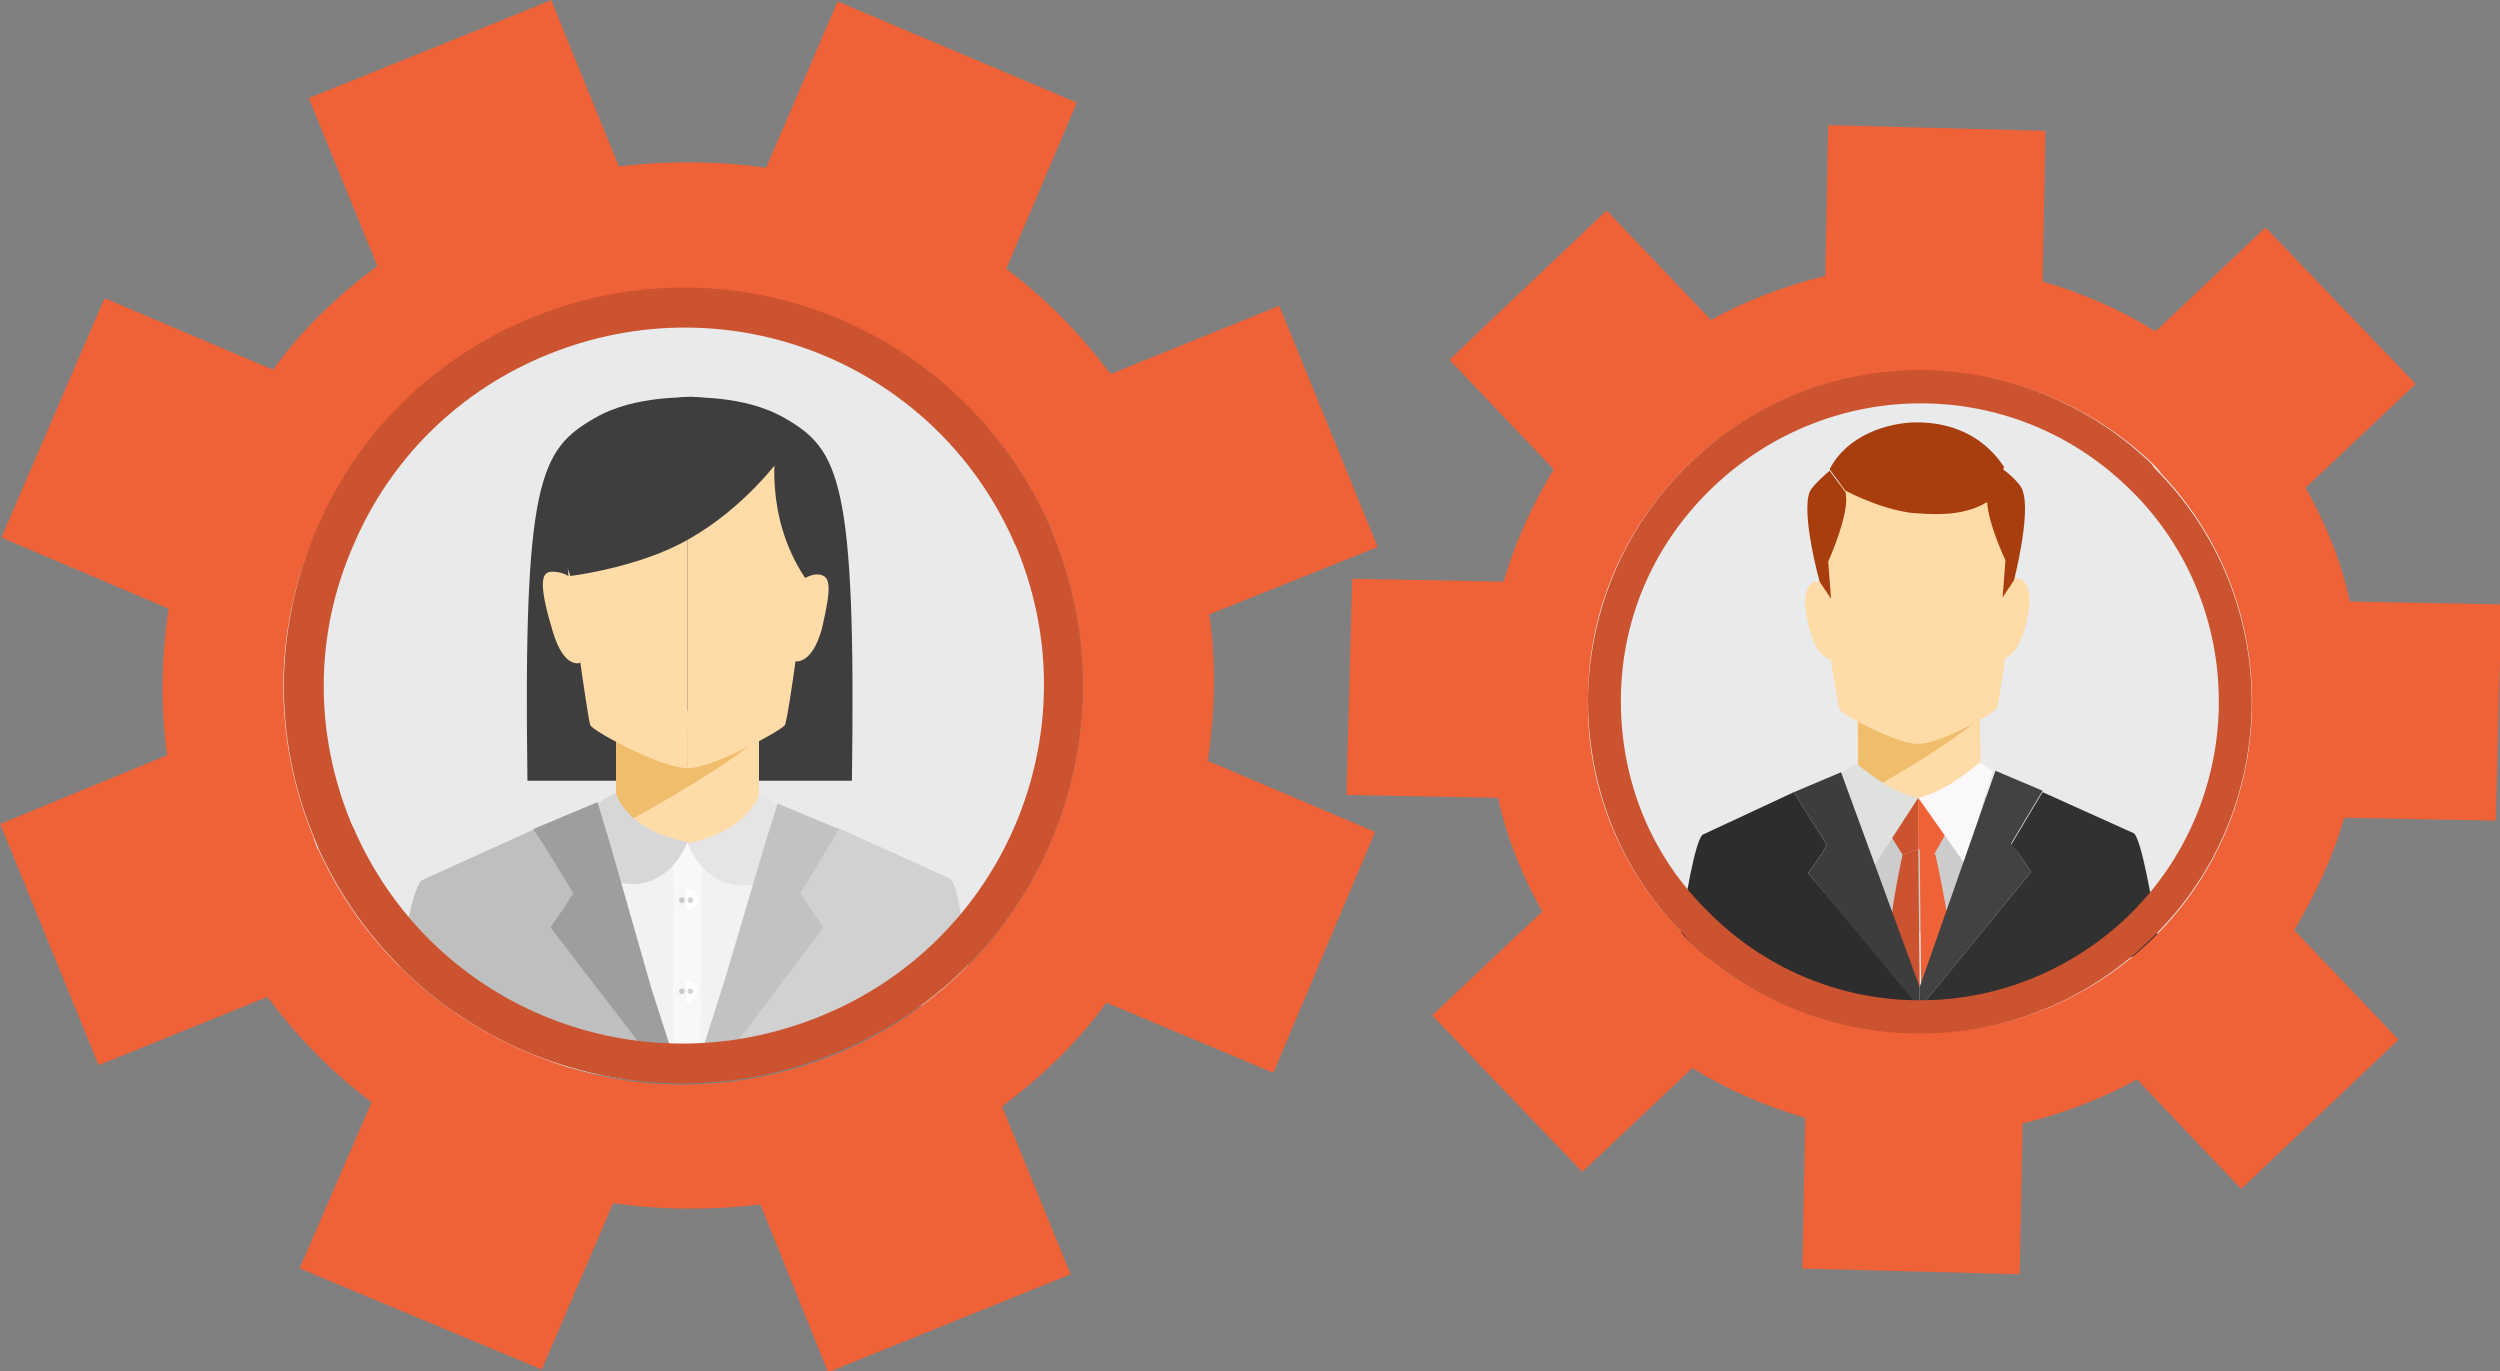
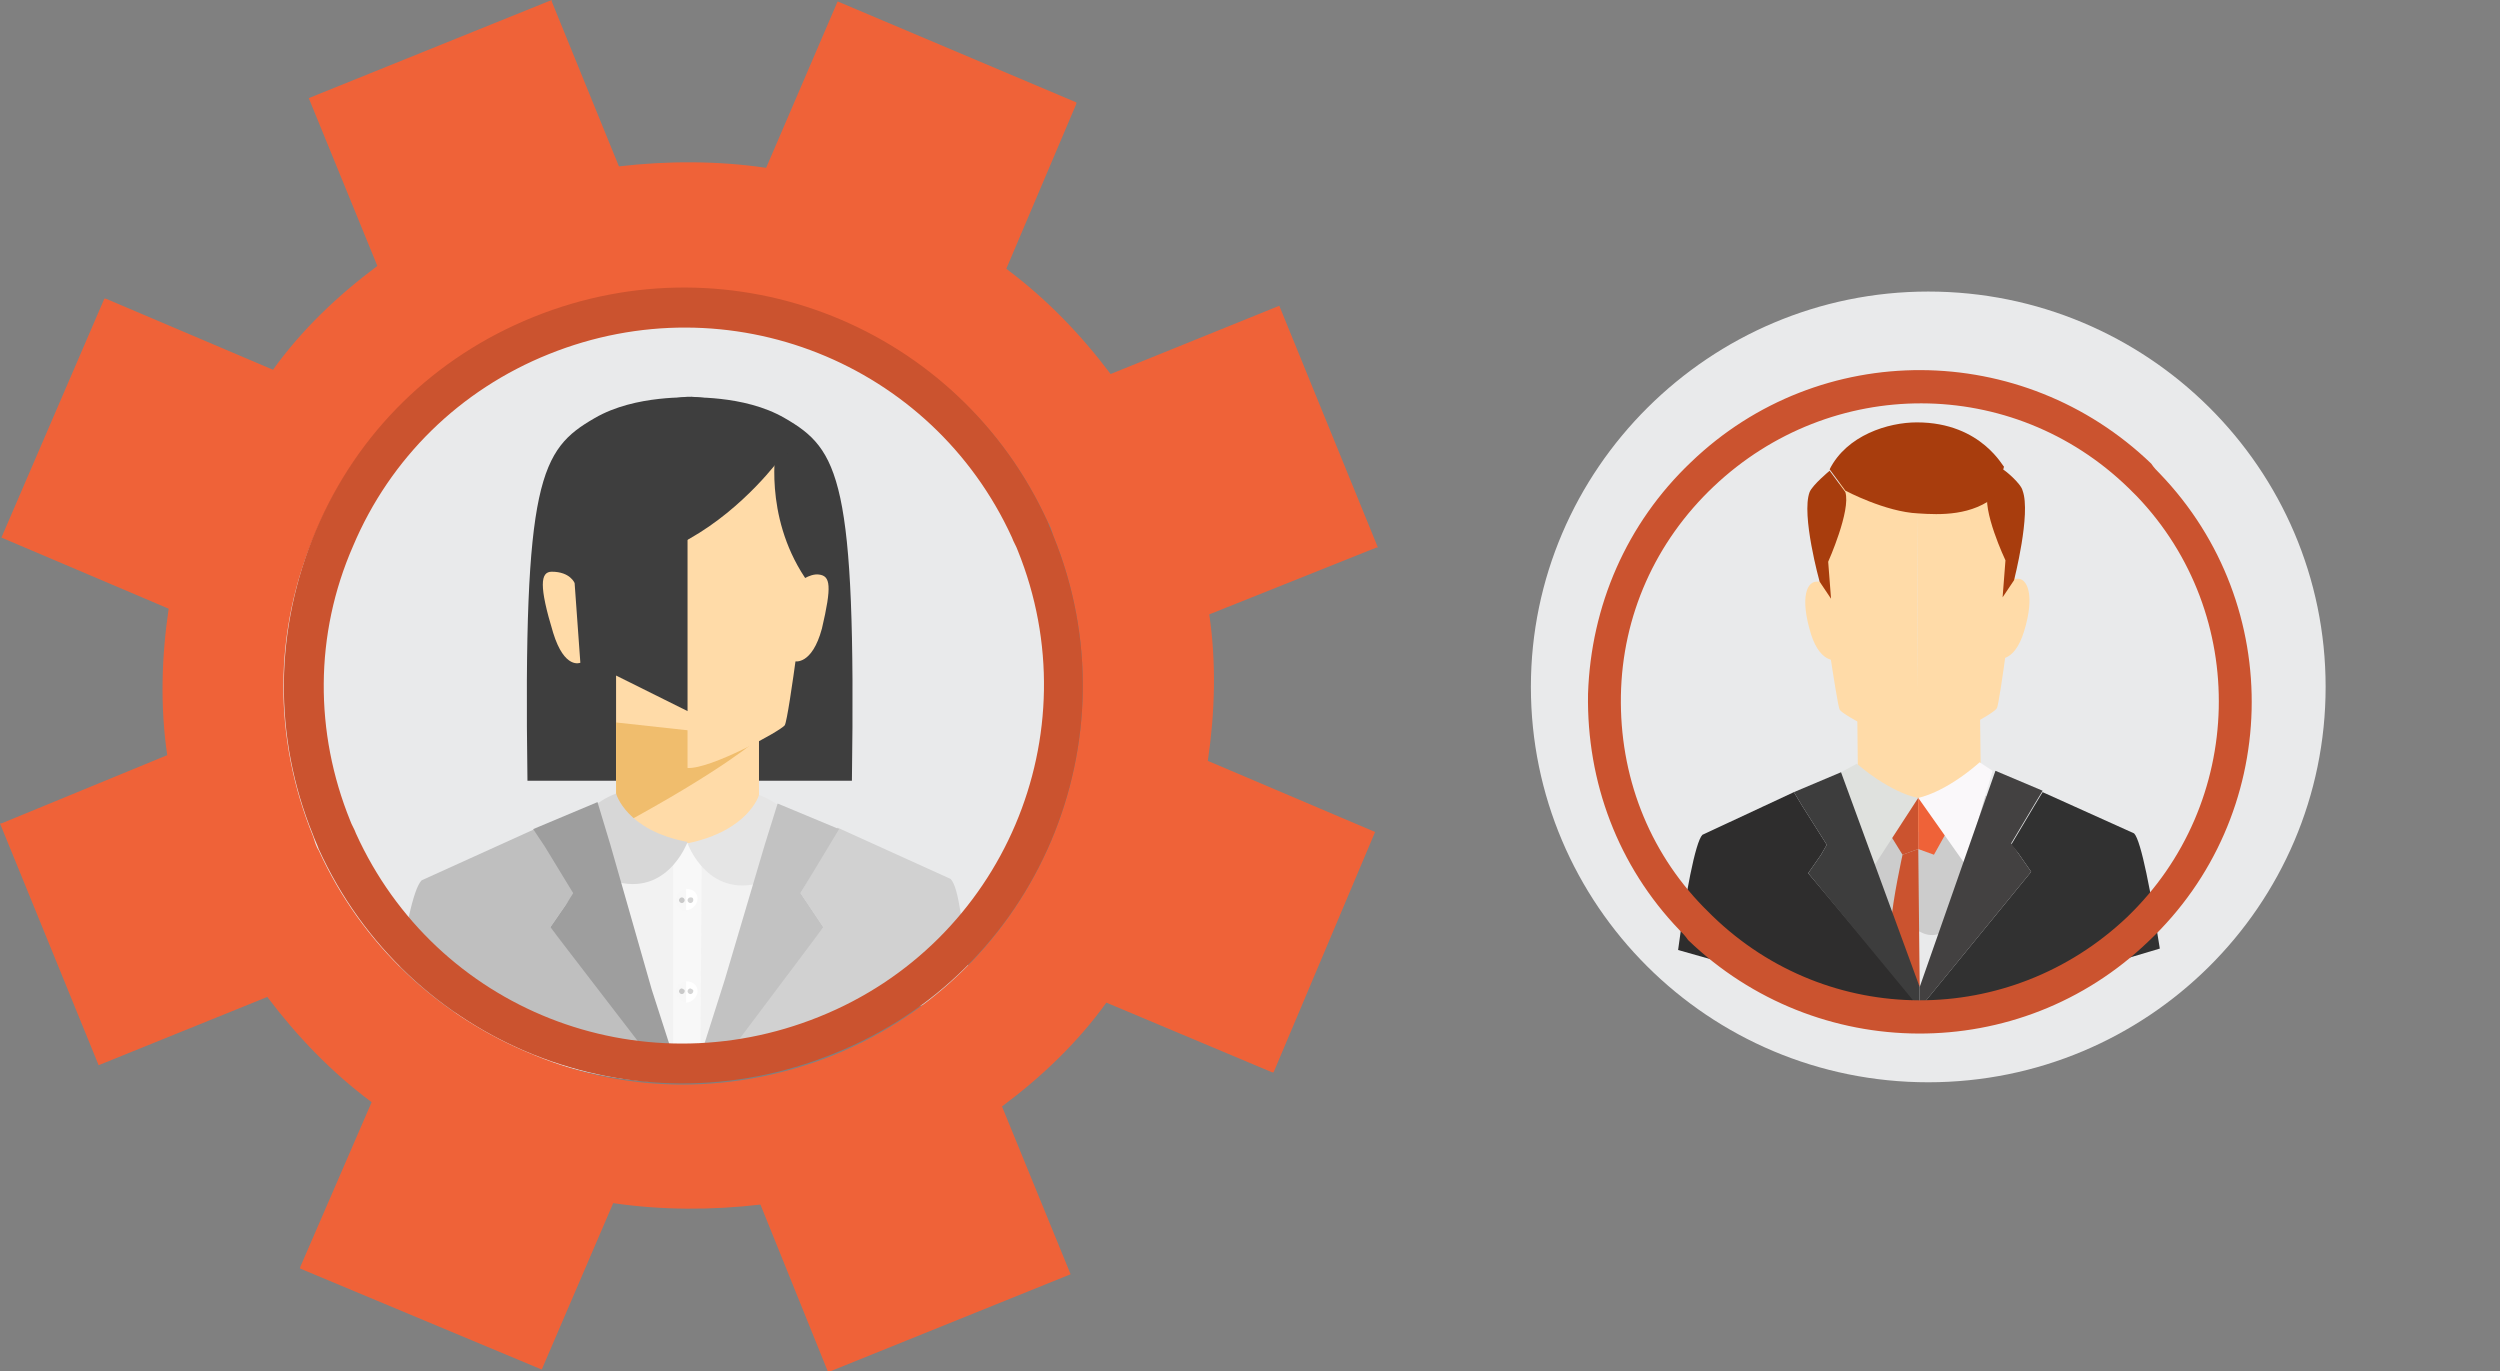
<svg xmlns="http://www.w3.org/2000/svg" width="124" height="68" viewBox="0 0 124 68" fill="none">
  <rect x="0" y="0" width="124" height="68" fill="#808080" stroke="none" />
  <g clip-path="url(#clip0_298_6053)">
    <path d="M53.243 34.071C53.243 44.934 44.381 53.681 33.534 53.681C22.616 53.681 13.824 44.863 13.824 34.071C13.824 23.278 22.686 14.461 33.534 14.461C44.381 14.461 53.243 23.208 53.243 34.071Z" fill="#E9EAEB" />
    <path d="M115.351 34.071C115.351 44.934 106.489 53.681 95.641 53.681C84.723 53.681 75.932 44.863 75.932 34.071C75.932 23.278 84.794 14.461 95.641 14.461C106.489 14.461 115.351 23.208 115.351 34.071Z" fill="#E9EAEB" />
    <path d="M95.215 46.203C95.215 46.203 93.088 46.344 92.947 46.203C92.805 46.132 92.096 42.817 92.096 42.323C92.096 41.829 92.237 40.136 92.876 40.066C93.514 40.066 98.335 38.726 98.973 39.784C99.682 40.842 97.484 47.543 95.215 46.203Z" fill="#CCCCCC" />
    <path d="M95.144 34.494L92.096 33.013L92.167 39.855C92.167 39.855 93.372 41.266 95.215 41.266C97.413 41.266 98.264 39.926 98.264 39.926L98.193 34L95.144 34.494Z" fill="#FFDBA8" />
-     <path d="M98.194 35.622C98.194 35.622 96.776 36.962 92.168 39.502V34.987L98.194 35.622Z" fill="#F0BD6D" />
    <path d="M95.145 39.572V42.112L94.365 42.394L93.231 40.56C93.301 40.56 94.365 39.643 95.145 39.572Z" fill="#CB532F" />
    <path d="M92.096 37.88L91.316 38.303L92.947 42.959L95.145 39.573C95.145 39.573 93.94 39.432 92.096 37.88Z" fill="#DFE1DE" />
    <path d="M90.325 29.415C90.325 29.415 91.105 34.917 91.247 35.199C91.388 35.481 94.224 36.962 95.146 36.892L95.075 23.489C95.075 23.489 89.191 21.091 90.325 29.415Z" fill="#FFDBA8" />
    <path d="M99.895 29.344C99.895 29.344 99.186 34.917 99.044 35.128C98.903 35.41 96.067 36.962 95.145 36.892L95.074 23.489C95.074 23.489 100.604 22.29 99.895 29.344Z" fill="#FFDBA8" />
    <path d="M99.045 32.659C99.045 32.659 99.896 32.941 100.392 31.319C100.959 29.485 100.534 28.639 100.037 28.709C99.825 28.709 99.683 28.78 99.612 28.85C99.258 29.062 99.187 29.415 99.187 29.415L99.045 32.659Z" fill="#FFDBA8" />
    <path d="M91.175 32.73C91.175 32.73 90.325 33.013 89.828 31.461C89.261 29.627 89.616 28.78 90.183 28.851C90.395 28.851 90.537 28.921 90.608 28.992C90.963 29.203 91.034 29.556 91.034 29.556L91.175 32.73Z" fill="#FFDBA8" />
    <path d="M89.757 24.407C89.331 25.535 90.253 28.851 90.253 28.851L90.82 29.697L90.678 27.863C90.678 27.863 91.813 25.324 91.529 24.407L90.749 23.349C90.749 23.349 89.898 24.054 89.757 24.407Z" fill="#A83D0D" />
    <path d="M100.321 24.336C100.747 25.465 99.896 28.78 99.896 28.78L99.329 29.627L99.471 27.793C99.471 27.793 98.266 25.253 98.62 24.336L99.329 23.278C99.4 23.278 100.251 23.984 100.321 24.336Z" fill="#A83D0D" />
    <path d="M95.075 20.95C93.657 20.95 91.601 21.585 90.75 23.278L91.53 24.336C91.53 24.336 93.515 25.394 95.146 25.465C96.209 25.535 97.84 25.606 99.045 24.548L99.4 23.137C99.4 23.278 98.336 20.95 95.075 20.95Z" fill="#A83D0D" />
    <path d="M95.144 39.572V42.112L95.924 42.394L96.988 40.489C97.059 40.489 95.995 39.643 95.144 39.572Z" fill="#EF6238" />
    <path d="M98.193 37.81L98.831 38.233L97.484 42.888L95.144 39.573C95.144 39.573 96.421 39.361 98.193 37.81Z" fill="#FAF8FA" />
    <path d="M89.686 43.311L90.324 42.394L90.608 41.9L89.403 39.995L88.977 39.29L84.44 41.406C84.085 41.759 83.589 44.439 83.234 47.12L95.925 50.717L89.686 43.311Z" fill="#2E2D2D" />
    <path d="M95.217 48.955L95.146 42.112L94.366 42.395C94.366 42.395 93.87 44.652 93.799 45.78L94.295 47.544L95.217 48.955Z" fill="#CB532F" />
-     <path d="M96.138 47.544L96.635 45.78C96.493 44.652 95.997 42.395 95.997 42.395L95.217 42.112L95.288 48.955L96.138 47.544Z" fill="#EF6238" />
    <path d="M90.607 41.9L90.324 42.394L89.686 43.311L95.216 50.012V48.954L91.316 38.303L88.977 39.29L89.402 39.996L90.607 41.9Z" fill="#3D3D3D" />
    <path d="M100.746 43.24L100.108 42.323L99.754 41.9L100.888 39.995L101.313 39.29L105.851 41.336C106.205 41.688 106.702 44.369 107.127 47.049L94.578 50.788L100.746 43.24Z" fill="#313131" />
    <path d="M99.754 41.83L100.109 42.324L100.747 43.241L95.217 50.013V48.954L98.974 38.232L101.314 39.22L100.889 39.925L99.754 41.83Z" fill="#434141" />
    <path d="M89.402 39.995L88.977 39.29L89.402 39.995Z" fill="#597D90" />
    <path d="M38.923 20.739C41.617 22.291 42.468 23.772 42.255 38.726H34.243L34.102 19.681C34.102 19.751 36.867 19.54 38.923 20.739Z" fill="#3E3E3E" />
    <path d="M29.494 20.739C26.8 22.291 25.949 23.772 26.162 38.726H34.173L34.315 19.681C34.315 19.751 31.55 19.54 29.494 20.739Z" fill="#3E3E3E" />
    <path d="M34.102 35.27L30.557 33.507V41.478C30.557 41.478 31.904 43.1 34.102 43.1C36.654 43.1 37.646 41.619 37.646 41.619V34.706L34.102 35.27Z" fill="#FFDBA8" />
    <path d="M37.646 36.61C37.646 36.61 35.945 38.162 30.557 41.054V35.834L37.646 36.61Z" fill="#F0BD6D" />
-     <path d="M28.218 28.78C28.218 28.78 29.139 35.622 29.281 35.975C29.494 36.328 32.968 38.162 34.102 38.091V20.95C32.755 20.95 27.367 21.232 28.218 28.78Z" fill="#FFDBA8" />
    <path d="M34.172 20.95H34.102V38.091C35.236 38.162 38.71 36.257 38.923 35.975C39.135 35.622 39.986 28.78 39.986 28.78C40.624 21.232 35.59 20.95 34.172 20.95Z" fill="#FFDBA8" />
    <path d="M28.785 32.872C28.785 32.872 28.005 33.225 27.438 31.391C26.729 29.063 26.8 28.357 27.367 28.357C28.289 28.357 28.501 28.922 28.501 28.922L28.785 32.872Z" fill="#FFDBA8" />
    <path d="M34.315 19.681H34.244H34.173C32.614 19.681 25.736 21.726 28.289 28.569C28.289 28.569 31.763 28.145 34.173 26.735C36.938 25.183 38.711 22.714 38.711 22.714C38.994 20.457 35.733 19.751 34.315 19.681Z" fill="#3E3E3E" />
    <path d="M35.025 52.693L33.04 52.834C33.04 52.834 29.211 44.44 29.282 43.876C29.282 43.311 34.103 41.83 34.103 41.83C34.103 41.83 38.003 41.83 38.57 42.042C39.846 42.535 37.01 50.506 35.025 52.693Z" fill="#F2F2F2" />
    <path d="M38.498 22.149C38.498 22.149 37.86 25.535 39.916 28.639C41.972 31.672 40.554 24.548 40.554 24.548C40.554 24.548 39.136 22.149 38.498 22.149Z" fill="#3E3E3E" />
    <path d="M39.42 32.801C39.42 32.801 40.271 33.013 40.767 31.179C41.263 29.062 41.192 28.569 40.625 28.498C40.129 28.428 39.562 28.921 39.562 28.921L39.42 32.801Z" fill="#FFDBA8" />
    <path d="M34.74 52.34H33.393V41.83H34.81L34.74 52.34Z" fill="#F8F8F8" />
    <path d="M37.646 39.432C37.646 39.432 37.15 41.195 34.102 41.83C34.102 41.83 35.165 44.793 38.072 43.664C41.05 42.465 39.561 40.137 37.646 39.432Z" fill="#E5E5E5" />
    <path d="M30.557 39.361C30.557 39.361 31.054 41.195 34.102 41.76C34.102 41.76 33.039 44.722 30.132 43.594C27.154 42.465 28.643 40.067 30.557 39.361Z" fill="#D7D7D7" />
    <path d="M27.296 45.991L28.076 44.863L28.502 44.298L27.084 41.971L26.516 41.124L20.915 43.663C20.49 44.087 20.065 46.203 19.568 49.518L32.755 52.622L27.296 45.991Z" fill="#BFBFBF" />
    <path d="M40.837 45.992L35.236 52.834L48.211 49.166C47.714 45.85 47.572 44.016 47.147 43.593L41.546 41.054L39.703 44.298L40.837 45.992Z" fill="#D1D1D1" />
    <path d="M28.43 44.299L28.076 44.863L27.296 45.992L32.826 53.187L33.535 52.834L32.33 49.095L30.274 41.9L29.636 39.784L26.445 41.124L27.012 41.971L28.43 44.299Z" fill="#9E9E9E" />
    <path d="M40.839 45.991L39.704 44.298L41.618 41.124L38.57 39.855L37.932 41.9L35.947 48.601L34.6 52.834L35.805 52.693L40.839 45.991Z" fill="#C2C2C2" />
    <path d="M33.535 44.651C33.535 44.933 33.748 45.215 34.102 45.215V44.157C33.748 44.087 33.535 44.369 33.535 44.651Z" fill="#F7F7F7" />
    <path d="M34.031 44.087V45.145C34.315 45.145 34.598 44.863 34.598 44.581C34.598 44.298 34.386 44.087 34.031 44.087Z" fill="white" />
    <path d="M33.961 44.651C33.961 44.721 33.89 44.792 33.819 44.792C33.749 44.792 33.678 44.721 33.678 44.651C33.678 44.58 33.749 44.51 33.819 44.51C33.89 44.51 33.961 44.58 33.961 44.651Z" fill="#C9C9C9" />
    <path d="M34.387 44.651C34.387 44.721 34.316 44.792 34.245 44.792C34.174 44.792 34.103 44.721 34.103 44.651C34.103 44.58 34.174 44.51 34.245 44.51C34.387 44.51 34.387 44.58 34.387 44.651Z" fill="#D4D4D4" />
    <path d="M33.535 49.167C33.535 49.449 33.748 49.731 34.102 49.731V48.673C33.748 48.673 33.535 48.885 33.535 49.167Z" fill="#F7F7F7" />
    <path d="M34.031 48.673V49.731C34.315 49.731 34.598 49.449 34.598 49.167C34.598 48.885 34.386 48.673 34.031 48.673Z" fill="white" />
    <path d="M33.961 49.166C33.961 49.237 33.89 49.307 33.819 49.307C33.749 49.307 33.678 49.237 33.678 49.166C33.678 49.096 33.749 49.025 33.819 49.025C33.961 49.096 33.961 49.096 33.961 49.166Z" fill="#C9C9C9" />
    <path d="M34.387 49.166C34.387 49.237 34.316 49.307 34.245 49.307C34.174 49.307 34.103 49.237 34.103 49.166C34.103 49.096 34.174 49.025 34.245 49.025C34.387 49.096 34.387 49.096 34.387 49.166Z" fill="#D4D4D4" />
    <path d="M49.699 54.88C51.684 53.398 53.457 51.705 54.875 49.73L63.099 53.187H63.17L68.204 41.266L59.908 37.739C60.263 35.34 60.334 32.871 59.979 30.473L68.274 27.158H68.345L63.453 15.166L55.087 18.552C53.599 16.577 51.897 14.813 49.912 13.332L53.386 5.149V5.079L41.546 0.071L38.001 8.324C35.591 7.971 33.109 7.971 30.699 8.253L27.366 0.071V0L15.314 4.867L18.717 13.191C16.732 14.672 14.959 16.365 13.541 18.34L5.246 14.813H5.176L0.071 26.664L8.366 30.191C8.011 32.589 7.941 35.058 8.295 37.456L0.071 40.842H0L4.892 52.834L13.258 49.448C14.747 51.423 16.448 53.187 18.433 54.668L14.889 62.851V62.921L26.87 67.93L30.415 59.676C32.826 60.029 35.307 60.029 37.718 59.747L41.05 68V68.07L53.102 63.203L49.699 54.88ZM41.333 52.34C36.583 54.245 31.266 54.315 26.516 52.34C21.766 50.436 17.937 46.838 15.81 42.183C15.668 41.971 15.598 41.689 15.527 41.477C13.541 36.61 13.541 31.249 15.668 26.382C17.724 21.515 21.553 17.776 26.445 15.801C31.195 13.896 36.512 13.826 41.262 15.801C46.084 17.635 49.841 21.232 51.968 25.888C52.11 26.1 52.181 26.382 52.252 26.593C56.364 36.681 51.472 48.249 41.333 52.34Z" fill="#EF6238" />
    <path d="M52.251 26.593C52.18 26.381 52.038 26.099 51.967 25.888C47.571 16.224 36.37 11.709 26.444 15.73C21.552 17.705 17.724 21.444 15.668 26.311C13.611 31.178 13.54 36.539 15.526 41.406C15.597 41.618 15.738 41.9 15.809 42.112C20.205 51.776 31.407 56.29 41.332 52.269C51.471 48.249 56.363 36.68 52.251 26.593ZM40.623 50.435C31.69 54.033 21.623 50.083 17.653 41.336C17.582 41.124 17.44 40.913 17.369 40.701C15.597 36.328 15.597 31.46 17.511 27.087C19.354 22.713 22.828 19.328 27.224 17.564C36.157 13.966 46.224 17.987 50.195 26.664C50.266 26.875 50.407 27.087 50.478 27.298C54.165 36.398 49.769 46.767 40.623 50.435Z" fill="#CB532F" />
-     <path d="M113.79 46.132C114.854 44.369 115.705 42.535 116.272 40.56L123.716 40.701H123.787L124.07 29.979L116.555 29.838C116.13 27.863 115.35 25.958 114.357 24.195L119.746 19.116L119.817 19.045L112.372 11.286L106.913 16.435C105.212 15.377 103.297 14.531 101.312 13.966L101.454 6.56V6.489L90.678 6.207L90.536 13.684C88.551 14.178 86.636 14.883 84.864 15.871L79.759 10.51L79.689 10.439L71.89 17.846L77.065 23.278C76.002 25.041 75.151 26.875 74.584 28.85L67.14 28.709H67.069L66.785 39.431L74.3 39.572C74.726 41.547 75.506 43.452 76.498 45.215L71.11 50.294L71.039 50.365L78.483 58.124L83.942 52.975C85.644 54.033 87.558 54.879 89.543 55.444L89.401 62.85V62.921L100.178 63.203L100.32 55.726C102.305 55.232 104.219 54.526 105.992 53.539L111.096 58.9L111.167 58.971L118.966 51.564L113.79 46.132ZM106.63 46.697C103.51 49.659 99.469 51.282 95.144 51.211C90.89 51.211 86.849 49.589 83.73 46.626C83.588 46.485 83.446 46.344 83.304 46.132C80.256 42.958 78.625 38.796 78.767 34.423C78.838 30.049 80.681 25.958 83.871 22.925C86.991 19.962 91.032 18.34 95.357 18.41C99.611 18.41 103.652 20.033 106.771 22.995C106.913 23.137 107.055 23.278 107.197 23.489C113.436 30.049 113.152 40.489 106.63 46.697Z" fill="#EF6238" />
    <path d="M107.125 23.489C106.983 23.348 106.841 23.207 106.7 22.995C100.319 16.859 90.251 16.788 83.871 22.925C80.68 25.958 78.908 30.049 78.766 34.423C78.695 38.796 80.255 42.958 83.303 46.133C83.445 46.273 83.587 46.415 83.729 46.626C90.11 52.763 100.177 52.834 106.558 46.697C113.151 40.489 113.435 30.049 107.125 23.489ZM105.494 45.498C99.681 51 90.677 51 84.934 45.427C84.792 45.286 84.65 45.145 84.509 45.004C81.744 42.182 80.326 38.444 80.397 34.493C80.468 30.543 82.098 26.875 85.005 24.124C90.819 18.622 99.823 18.622 105.565 24.195C105.707 24.336 105.849 24.477 105.991 24.618C111.592 30.473 111.379 39.855 105.494 45.498Z" fill="#CB532F" />
  </g>
  <defs>
    <clipPath id="clip0_298_6053">
      <rect width="124" height="68" fill="white" />
    </clipPath>
  </defs>
</svg>